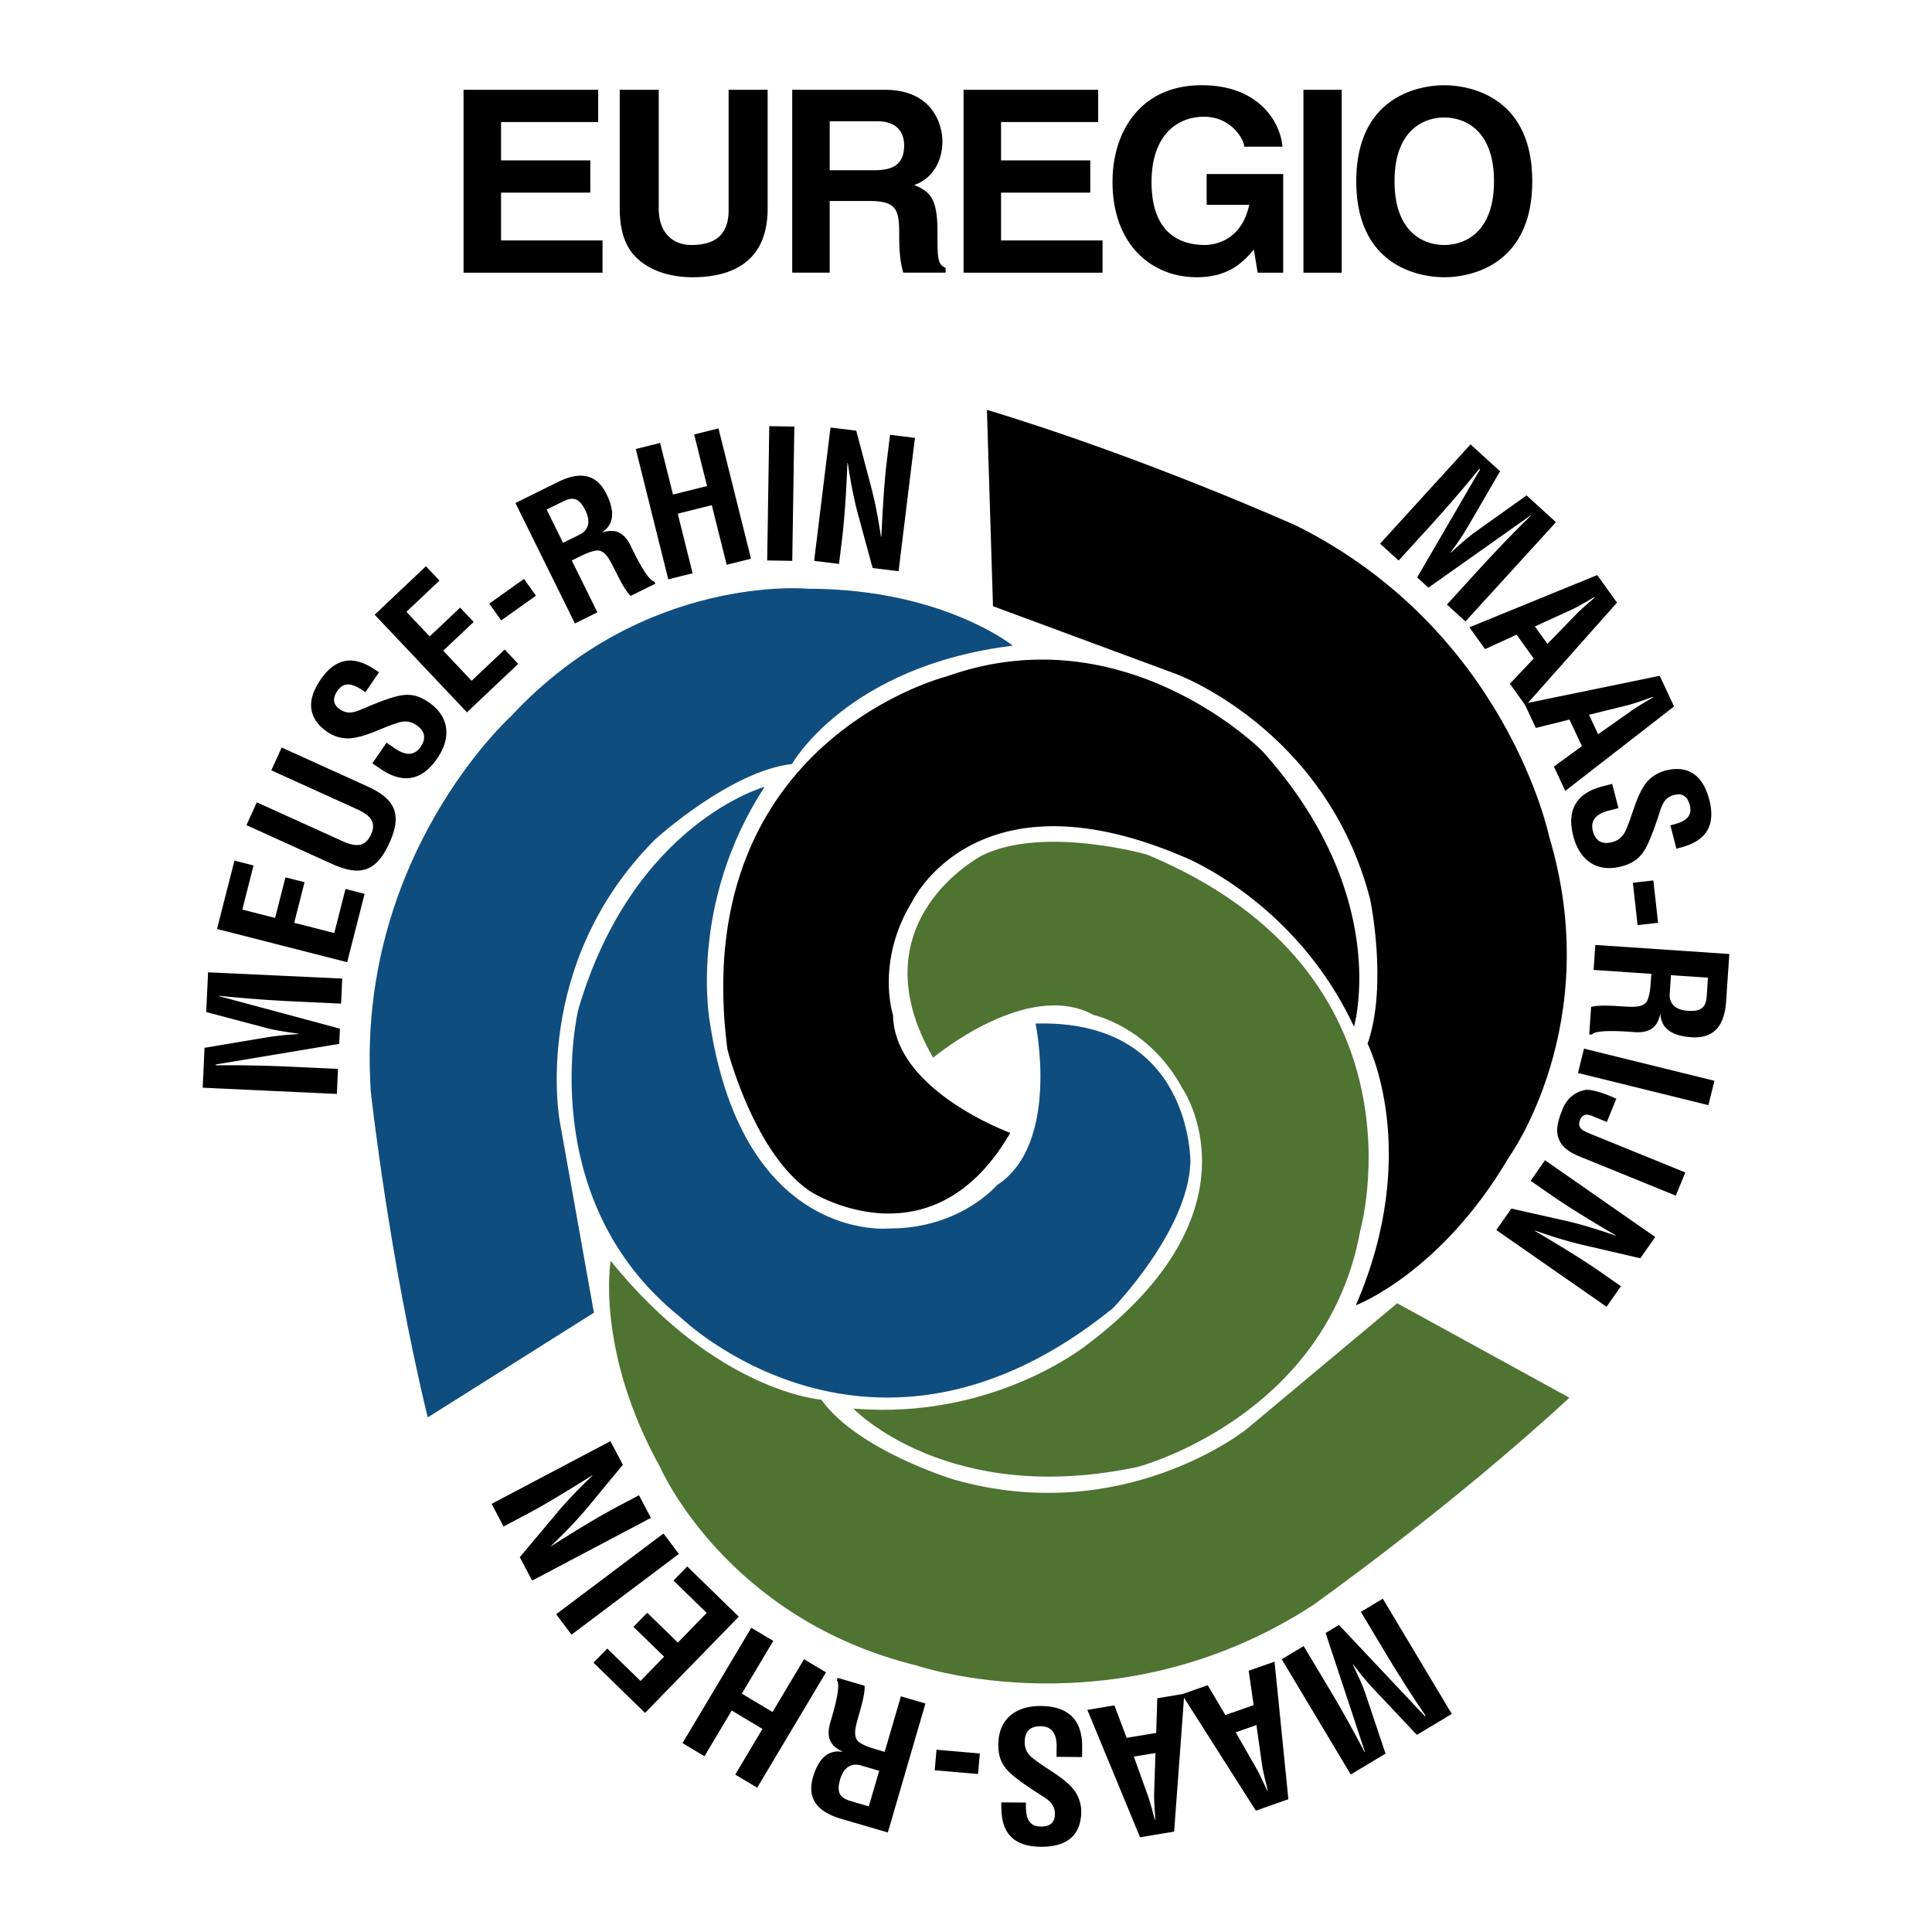
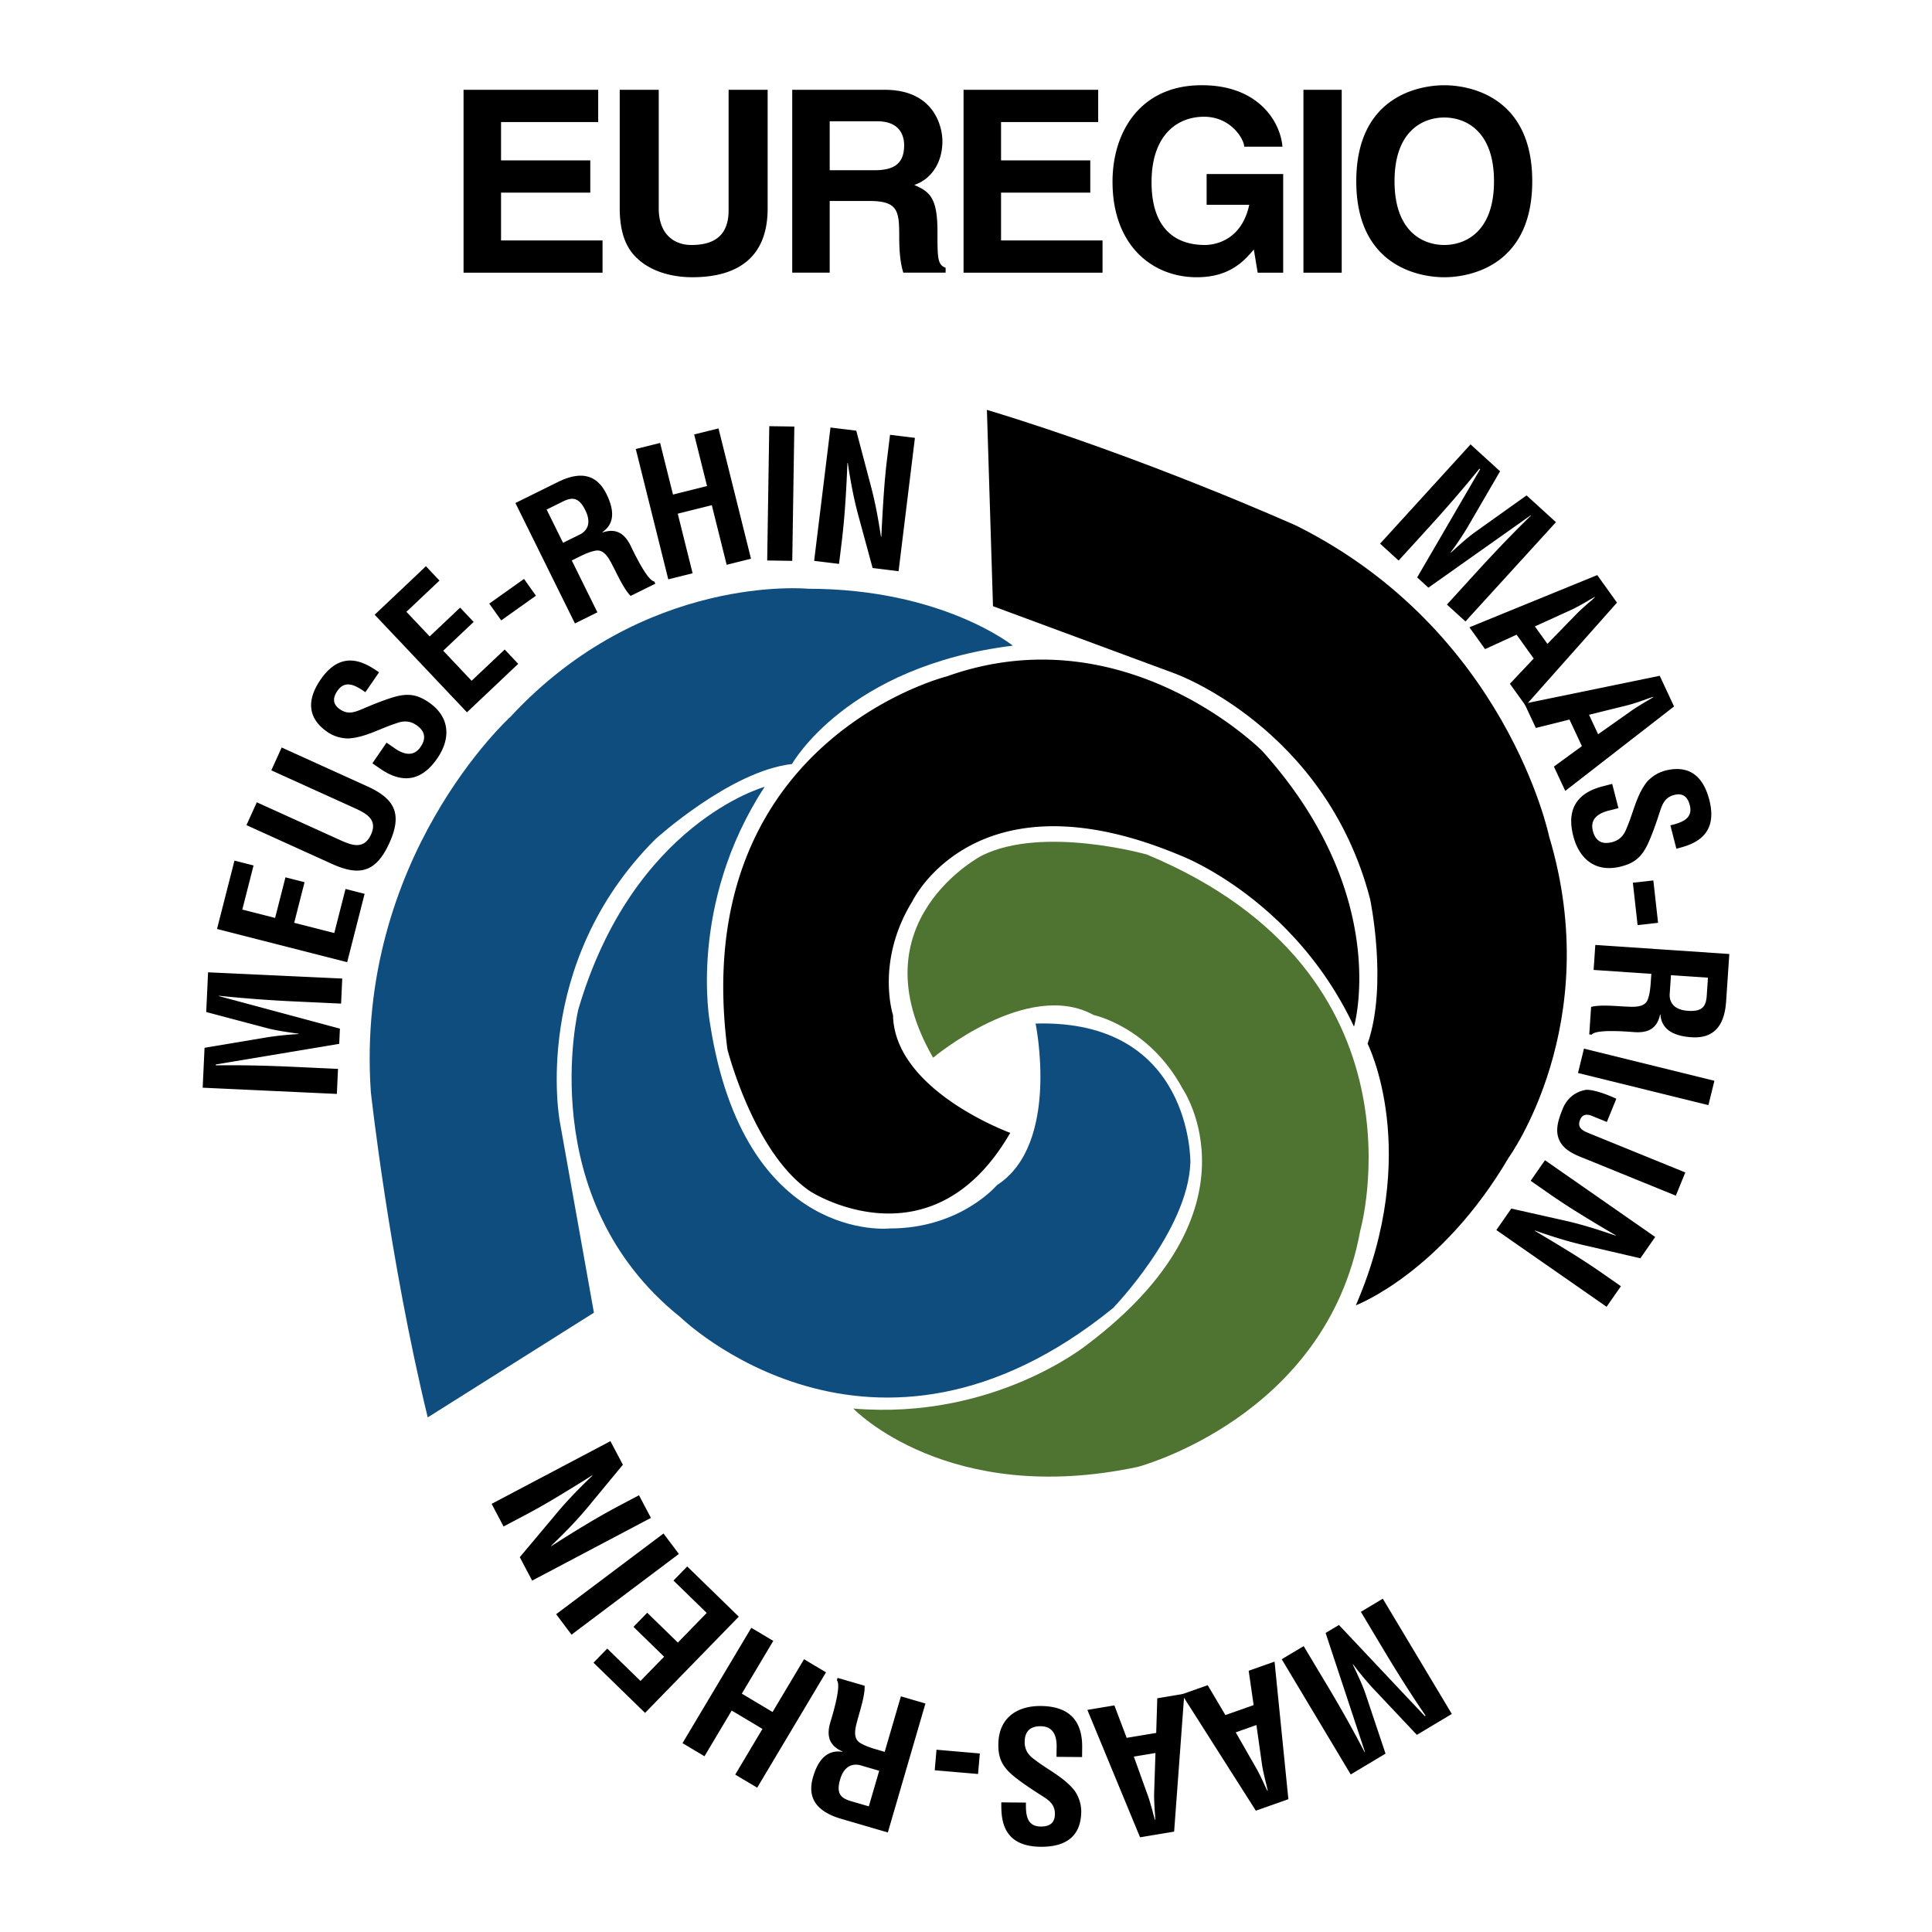
<svg xmlns="http://www.w3.org/2000/svg" width="2500" height="2500" viewBox="0 0 192.756 192.756">
  <g fill-rule="evenodd" clip-rule="evenodd">
    <path fill="#fff" d="M0 0h192.756v192.756H0V0z" />
    <path d="M101.049 64.417s-7.041-5.678-20.442-5.678c0 0-16.354-1.589-29.656 12.753 0 0-15.544 14.049-13.954 37.443 0 0 1.816 16.582 5.678 32.48l16.581-10.447-3.407-19.08s-2.953-15.673 9.541-28.165c0 0 7.495-6.814 13.627-7.496 0 .002 5.451-9.765 22.032-11.81z" fill="#0f4d7f" />
-     <path d="M60.925 125.797s-1.546 8.914 4.959 20.629c0 0 6.549 15.07 25.547 19.736 0 0 19.828 6.77 39.51-5.979 0 0 13.613-9.637 25.639-20.732l-17.184-9.424-15.027 12.562s-12.268 9.869-29.254 5.012c0 0-9.595-2.922-13.169-7.955 0 0-10.425-.728-21.021-13.849z" fill="#4f7331" />
    <path d="M135.275 130.229s8.465-3.193 15.254-14.746c0 0 9.656-13.295 4.027-32.031 0 0-4.236-20.518-25.213-31 0 0-15.217-6.834-30.879-11.559l.607 19.588 18.176 6.728s15.008 5.395 19.449 22.494c0 0 1.795 8.523-.25 14.43.001 0 5.468 10.765-1.171 26.096z" />
    <path d="M76.291 78.5s-13.143 3.6-18.595 22.224c0 0-4.573 18.887 10.19 30.697 0 0 19.08 18.625 43.156-.908 0 0 7.494-7.723 7.723-14.537 0 0 .227-14.309-15.445-13.855 0 0 2.498 12.039-3.861 16.127 0 0-3.634 4.316-10.676 4.316 0 0-14.536 1.59-17.943-20.443-.001 0-2.272-11.809 5.451-23.621z" fill="#0f4d7f" />
    <path d="M85.134 140.531s9.406 9.859 28.387 5.82c0 0 18.795-4.939 22.184-23.539 0 0 7.338-25.633-21.281-37.555 0 0-10.354-2.932-16.459.102 0 0-12.703 6.59-4.866 20.17 0 0 9.411-7.912 16.026-4.256 0 0 5.523 1.15 8.865 7.35 0 0 8.299 12.041-9.477 25.494.001 0-9.318 7.606-23.379 6.414z" fill="#4f7331" />
    <path d="M135.088 102.424s3.838-13.076-9.15-27.494c0 0-13.672-13.808-31.475-7.446 0 0-25.87 6.458-21.888 37.206 0 0 2.638 10.434 8.317 14.205 0 0 12.059 7.705 19.901-5.871 0 0-11.556-4.193-11.697-11.752 0 0-1.765-5.36 1.932-11.352 0 0 6.28-13.207 26.819-4.537.001-.001 11.245 4.267 17.241 17.041zM33.724 106.643l-.116 2.498-13.386-.621.185-3.98 6.274-1.051a30.515 30.515 0 0 1 3.109-.32l.002-.035c-1.315-.186-2.203-.318-3.069-.535l-6.149-1.629.185-3.963 13.387.623-.116 2.5-4.213-.197a131.218 131.218 0 0 1-7.967-.586l-.002.037 12.066 3.244-.071 1.518-12.312 2.057-.004.088c2.667-.037 5.328.033 7.988.158l4.209.194zM34.637 95.997l-12.985-3.314 1.741-6.821 1.904.486-1.122 4.398 3.272.835 1.034-4.051 1.904.486-1.033 4.051 3.999 1.02 1.122-4.397 1.904.486-1.74 6.821zM27.069 76.856l1.034-2.278 8.51 3.859c2.701 1.225 3.588 2.687 2.238 5.665-1.364 3.011-3.049 3.306-5.75 2.082l-8.512-3.86 1.033-2.278 8.316 3.771c1.172.532 2.379.981 3.082-.565.671-1.481-.463-2.093-1.635-2.625l-8.316-3.771zM36.454 69.064c-.977-.691-2.009-1.271-2.789-.137-.475.693-.499 1.326.252 1.842.839.577 1.527.27 2.385-.095.893-.385 2.578-1.07 3.532-1.26 1.177-.231 1.992.003 2.949.659 2.091 1.438 2.231 3.569.845 5.588-1.7 2.475-3.691 2.407-5.665 1.052l-.811-.556 1.416-2.062.649.445c1.044.782 2.047.994 2.745-.022.597-.869.423-1.595-.415-2.172-.648-.445-1.293-.454-2.025-.177-1.578.499-3.103 1.424-4.784 1.506a3.74 3.74 0 0 1-2.058-.634c-1.884-1.295-2.188-3.063-.69-5.244 2.255-3.284 4.728-1.456 5.828-.722l-1.364 1.989zM46.589 71.068l-9.208-9.736 5.115-4.838 1.351 1.428-3.298 3.119 2.32 2.454 3.038-2.873 1.35 1.427-3.037 2.873 2.835 2.999 3.298-3.118 1.35 1.429-5.114 4.836zM50.005 61.897l-1.19-1.674 3.467-2.464 1.19 1.675-3.467 2.463zM54.537 50.839l1.666-.824c.858-.403 1.53-.456 2.194.889.594 1.203.254 1.968-.459 2.381l-1.762.87-1.639-3.316zm2.91 4.88c.64-.317 1.289-.657 1.985-.782.88-.156 1.363.861 1.743 1.591.411.792 1.092 2.291 1.744 2.925l2.467-1.219-.11-.225c-.719-.084-2.112-3.062-2.357-3.559-.569-1.153-1.39-1.805-2.807-1.324l-.015-.032c1.403-.953 1.057-2.496.409-3.81-1.092-2.21-2.898-2.155-4.836-1.197l-4.246 2.098 5.937 12.014 2.242-1.107-2.557-5.175.401-.198zM66.674 57.801l-3.242-13.003 2.427-.605 1.285 5.149 3.397-.847-1.284-5.149 2.428-.604 3.242 13.002-2.428.604-1.482-5.946-3.398.848 1.482 5.947-2.427.604zM76.543 55.918l.207-13.398 2.501.038-.207 13.399-2.501-.039zM88.799 43.382l2.483.305-1.631 13.301-2.59-.318-1.352-4.972c-.463-1.659-.797-3.338-1.125-5.503l-.036-.005c-.046 1.11-.106 2.472-.199 3.828a73.96 73.96 0 0 1-.333 3.739l-.306 2.503-2.483-.304 1.631-13.303 2.572.316 1.34 5.079c.448 1.621.787 3.265 1.125 5.502l.035.004c.06-1.217.129-2.522.214-3.808.086-1.286.189-2.569.335-3.758l.32-2.606zM139.541 55.926l-1.848-1.685 9.025-9.904 2.945 2.683-3.197 5.498a29.545 29.545 0 0 1-1.74 2.598l.027.024c.982-.893 1.65-1.493 2.373-2.02l5.18-3.693 2.932 2.671-9.029 9.905-1.848-1.685 2.84-3.117c1.795-1.967 3.627-3.899 5.539-5.759l-.027-.024-10.201 7.214-1.121-1.023 6.279-10.788-.066-.061a133.172 133.172 0 0 1-5.221 6.047l-2.842 3.119zM156.668 60.889c.58-.262 1.107-.572 1.656-.879.258-.163.525-.311.777-.448l.021.029c-.211.196-.438.402-.674.594-.467.422-.93.819-1.365 1.286l-2.697 2.769-1.25-1.743 3.532-1.608zm-8.502 3.873l3.145-1.44 1.707 2.382-2.375 2.515 1.562 2.178 9.123-10.274-1.969-2.746-12.754 5.208 1.561 2.177z" />
    <path d="M162.299 70.382c.621-.151 1.193-.36 1.789-.561.283-.111.574-.208.848-.297l.016.032c-.244.154-.504.314-.771.459-.537.33-1.064.636-1.578 1.014l-3.16 2.226-.908-1.942 3.764-.931zm-9.069 2.246l3.357-.838 1.24 2.654-2.795 2.037 1.135 2.428 10.854-8.426-1.43-3.06-13.496 2.778 1.135 2.427zM166.654 82.344c1.164-.28 2.279-.677 1.936-2.01-.207-.813-.67-1.248-1.553-1.021-.986.253-1.207.974-1.496 1.86-.297.925-.889 2.645-1.373 3.488-.6 1.039-1.312 1.499-2.436 1.789-2.459.632-4.156-.666-4.766-3.038-.748-2.907.613-4.363 2.932-4.959l.951-.246.623 2.423-.762.195c-1.277.273-2.096.889-1.789 2.083.264 1.021.924 1.368 1.91 1.115.762-.196 1.191-.675 1.463-1.409.664-1.517.969-3.274 2.012-4.594a3.729 3.729 0 0 1 1.83-1.134c2.217-.569 3.748.365 4.404 2.927.992 3.859-2.01 4.52-3.287 4.866l-.599-2.335zM162.912 88.07l2.043-.228.471 4.227-2.043.228-.471-4.227zM170.404 97.543l-.125 1.855c-.082.943-.375 1.551-1.871 1.451-1.338-.092-1.83-.77-1.828-1.594l.133-1.961 3.691.249zm-5.681.064c-.049.713-.08 1.445-.322 2.109-.307.84-1.428.746-2.25.709-.893-.043-2.529-.207-3.406.037l-.186 2.744.25.018c.434-.578 3.709-.285 4.262-.248 1.283.086 2.258-.295 2.555-1.762l.035.002c.119 1.691 1.627 2.17 3.09 2.27 2.459.166 3.318-1.424 3.465-3.58l.318-4.725-13.369-.904-.17 2.494 5.76.391-.032.445zM158.033 104.623l13.014 3.207-.6 2.428-13.011-3.205.597-2.43zM160.316 111.939l-1.539-.627c-.453-.166-.9-.154-1.129.406-.338.828.285 1.102.963 1.377l9.531 3.881-.943 2.316-9.053-3.686c-.844-.342-2.078-.77-2.568-1.838-.453-.975-.117-2.033.34-3.158.338-.828 1.029-1.627 2.246-1.865.561-.1 1.982.344 3.096.877l-.944 2.317zM161.719 128.326l-1.43 2.051-10.998-7.656 1.492-2.141 5.027 1.129c1.684.365 3.322.854 5.391 1.574l.02-.027a144.52 144.52 0 0 1-3.289-1.967 71.915 71.915 0 0 1-3.152-2.041l-2.066-1.439 1.428-2.053 10.998 7.656-1.48 2.127-5.115-1.189c-1.643-.359-3.254-.828-5.391-1.576l-.021.031c1.049.619 2.172 1.291 3.268 1.969a68.951 68.951 0 0 1 3.164 2.051l2.154 1.501zM135.775 160.814l2.188-1.311L144.848 171l-3.486 2.088-4.367-4.631a29.405 29.405 0 0 1-1.994-2.408l-.031.018c.568 1.201.949 2.014 1.244 2.859l2.021 6.035-3.471 2.078-6.885-11.496 2.188-1.311 2.166 3.617a128.294 128.294 0 0 1 3.916 6.965l.033-.02-3.926-11.873 1.33-.797 8.568 9.094.076-.047c-1.508-2.199-2.922-4.455-4.289-6.74l-2.166-3.617zM125.896 175.949c.088.633.238 1.223.379 1.838.082.293.148.592.209.873l-.033.012a13.008 13.008 0 0 1-.385-.812c-.275-.566-.529-1.119-.857-1.668l-1.92-3.357 2.064-.729.543 3.843zm-1.314-9.256l.494 3.426-2.818.994-1.764-2.979-2.58.91 7.381 11.607 3.246-1.145-1.379-13.725-2.58.912z" />
    <path d="M115.152 178.779c-.023.639.021 1.246.053 1.875.033.303.045.607.057.896l-.037.006c-.08-.277-.168-.57-.234-.867-.176-.605-.33-1.195-.559-1.791l-1.309-3.641 2.158-.359-.129 3.881zm.309-9.343l-.107 3.459-2.947.49-1.225-3.238-2.695.449 5.256 12.711 3.4-.566 1.016-13.754-2.698.449zM102.359 179.844c-.027 1.197.07 2.377 1.475 2.389.855.008 1.406-.326 1.414-1.238.01-1.018-.645-1.416-1.441-1.924-.832-.525-2.373-1.541-3.078-2.227-.867-.846-1.135-1.652-1.123-2.814.021-2.537 1.748-3.844 4.244-3.822 3.062.027 4.141 1.717 4.119 4.111l-.01.982-2.551-.021.008-.787c.066-1.303-.326-2.254-1.584-2.266-1.076-.01-1.592.541-1.6 1.559-.008.785.352 1.324 1.004 1.777 1.322 1.031 2.973 1.777 4 3.127.414.611.645 1.346.639 2.061-.021 2.287-1.344 3.527-4.041 3.502-4.064-.035-3.928-3.107-3.934-4.43l2.459.021zM97.758 174.945l-.178 2.047-4.323-.373.178-2.049 4.323.375zM86.681 180.221l-1.819-.531c-.922-.287-1.465-.705-1.045-2.146.375-1.287 1.156-1.617 1.975-1.436l1.926.562-1.037 3.551zm1.149-5.567c-.7-.203-1.422-.396-2.032-.777-.77-.486-.437-1.561-.225-2.355.232-.863.745-2.426.688-3.336l-2.694-.785-.07.24c.484.551-.505 3.686-.661 4.219-.36 1.234-.188 2.271 1.209 2.883l-.009.035c-1.71-.258-2.508 1.111-2.918 2.518-.69 2.367.709 3.557 2.826 4.174l4.637 1.354 3.751-12.865-2.449-.715-1.617 5.541-.436-.131zM82.41 166.848l-6.865 11.509-2.191-1.306 2.718-4.559-3.068-1.83-2.717 4.559-2.193-1.307 6.865-11.51 2.191 1.307-3.138 5.264 3.067 1.83 3.139-5.264 2.192 1.307zM73.708 161.295l-9.35 9.601-5.144-5.009 1.37-1.408 3.318 3.23 2.355-2.42-3.055-2.977 1.371-1.408 3.056 2.977 2.879-2.959-3.316-3.229 1.371-1.408 5.145 5.01zM67.732 155.037L57.02 163.09l-1.533-2.041 10.712-8.051 1.533 2.039zM50.241 152.297l-1.191-2.256 11.852-6.256 1.242 2.352-3.291 3.984c-1.092 1.338-2.275 2.582-3.859 4.098l.018.033c.937-.598 2.086-1.328 3.253-2.027a74.145 74.145 0 0 1 3.259-1.865l2.229-1.176 1.19 2.256-11.851 6.258-1.234-2.338 3.387-4.033c1.068-1.307 2.219-2.533 3.858-4.1l-.018-.031a204.938 204.938 0 0 1-3.246 2.002 67.706 67.706 0 0 1-3.274 1.873l-2.324 1.226zM59.682 12.177h-9.693V16h8.905v3.219h-8.905v4.769h10.125v3.218H46.249V8.959h13.433v3.218zM76.587 20.812c0 4.794-2.9 6.848-7.519 6.848-1.686 0-4.185-.406-5.813-2.205-.992-1.115-1.374-2.587-1.425-4.414V8.959h3.892v11.828c0 2.538 1.481 3.655 3.269 3.655 2.631 0 3.703-1.269 3.703-3.477V8.959h3.893v11.853zM82.779 16.984v-4.883h4.756c2.239 0 2.671 1.424 2.671 2.391 0 1.805-.967 2.492-2.951 2.492h-4.476zm-3.74 10.218h3.74v-7.15h3.953c2.829 0 2.983.966 2.983 3.46 0 1.883.152 2.824.406 3.69h4.224v-.485c-.814-.305-.814-.967-.814-3.638 0-3.408-.813-3.966-2.314-4.625 1.79-.608 2.807-2.334 2.807-4.344 0-1.577-.89-5.151-5.75-5.151H79.04v18.243h-.001zM109.566 12.177h-9.691V16h8.902v3.219h-8.902v4.769H110v3.218H96.134V8.959h13.432v3.218zM120.385 17.363h7.639v9.843h-2.545l-.383-2.308c-.967 1.115-2.369 2.762-5.701 2.762-4.404 0-8.398-3.143-8.398-9.537 0-4.958 2.773-9.644 8.934-9.619 5.602 0 7.814 3.624 8.02 6.128h-3.816c0-.708-1.299-2.985-4.002-2.985-2.723 0-5.242 1.873-5.242 6.527 0 4.973 2.723 6.268 5.318 6.268.84 0 3.641-.329 4.43-4.012h-4.252v-3.067h-.002zM133.863 27.206h-3.818V8.959h3.818v18.247zM139.133 18.083c0-5.093 2.9-6.359 4.961-6.359 2.062 0 4.963 1.267 4.963 6.359 0 5.093-2.9 6.359-4.963 6.359-2.061 0-4.961-1.266-4.961-6.359zm-3.817 0c0 8.539 6.359 9.578 8.777 9.578s8.779-1.039 8.779-9.578-6.361-9.578-8.779-9.578-8.777 1.039-8.777 9.578z" />
  </g>
</svg>